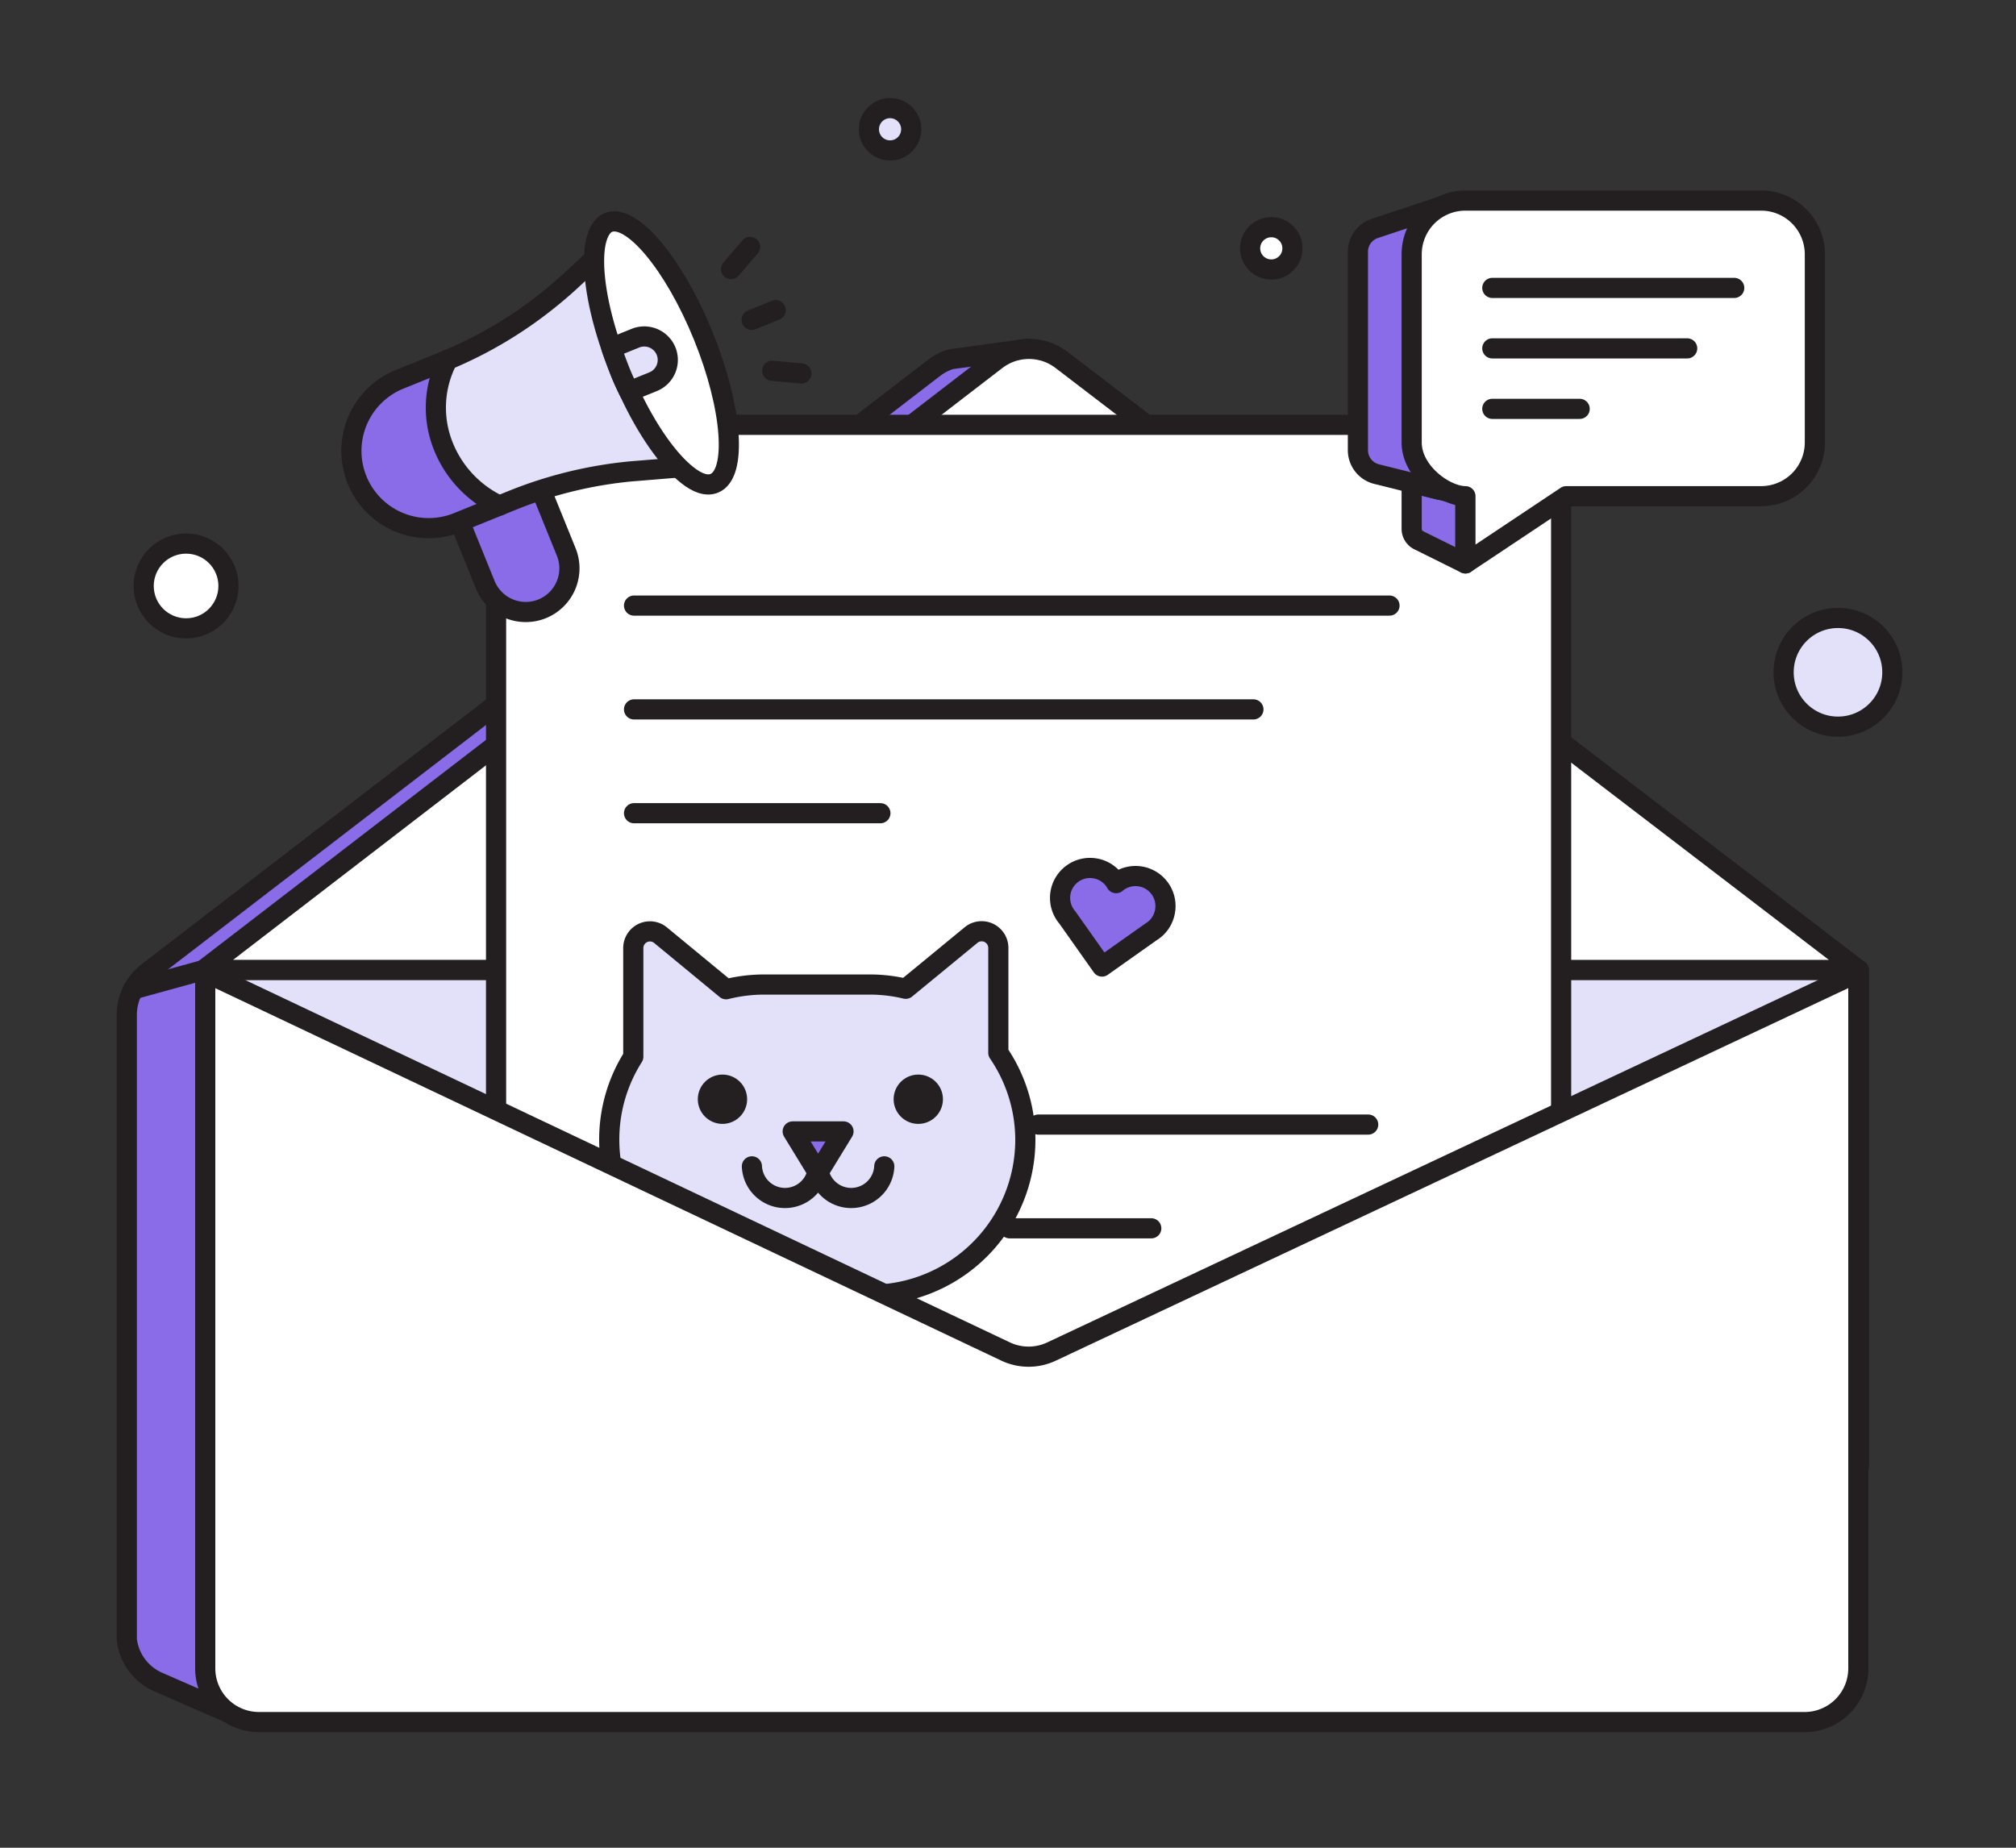
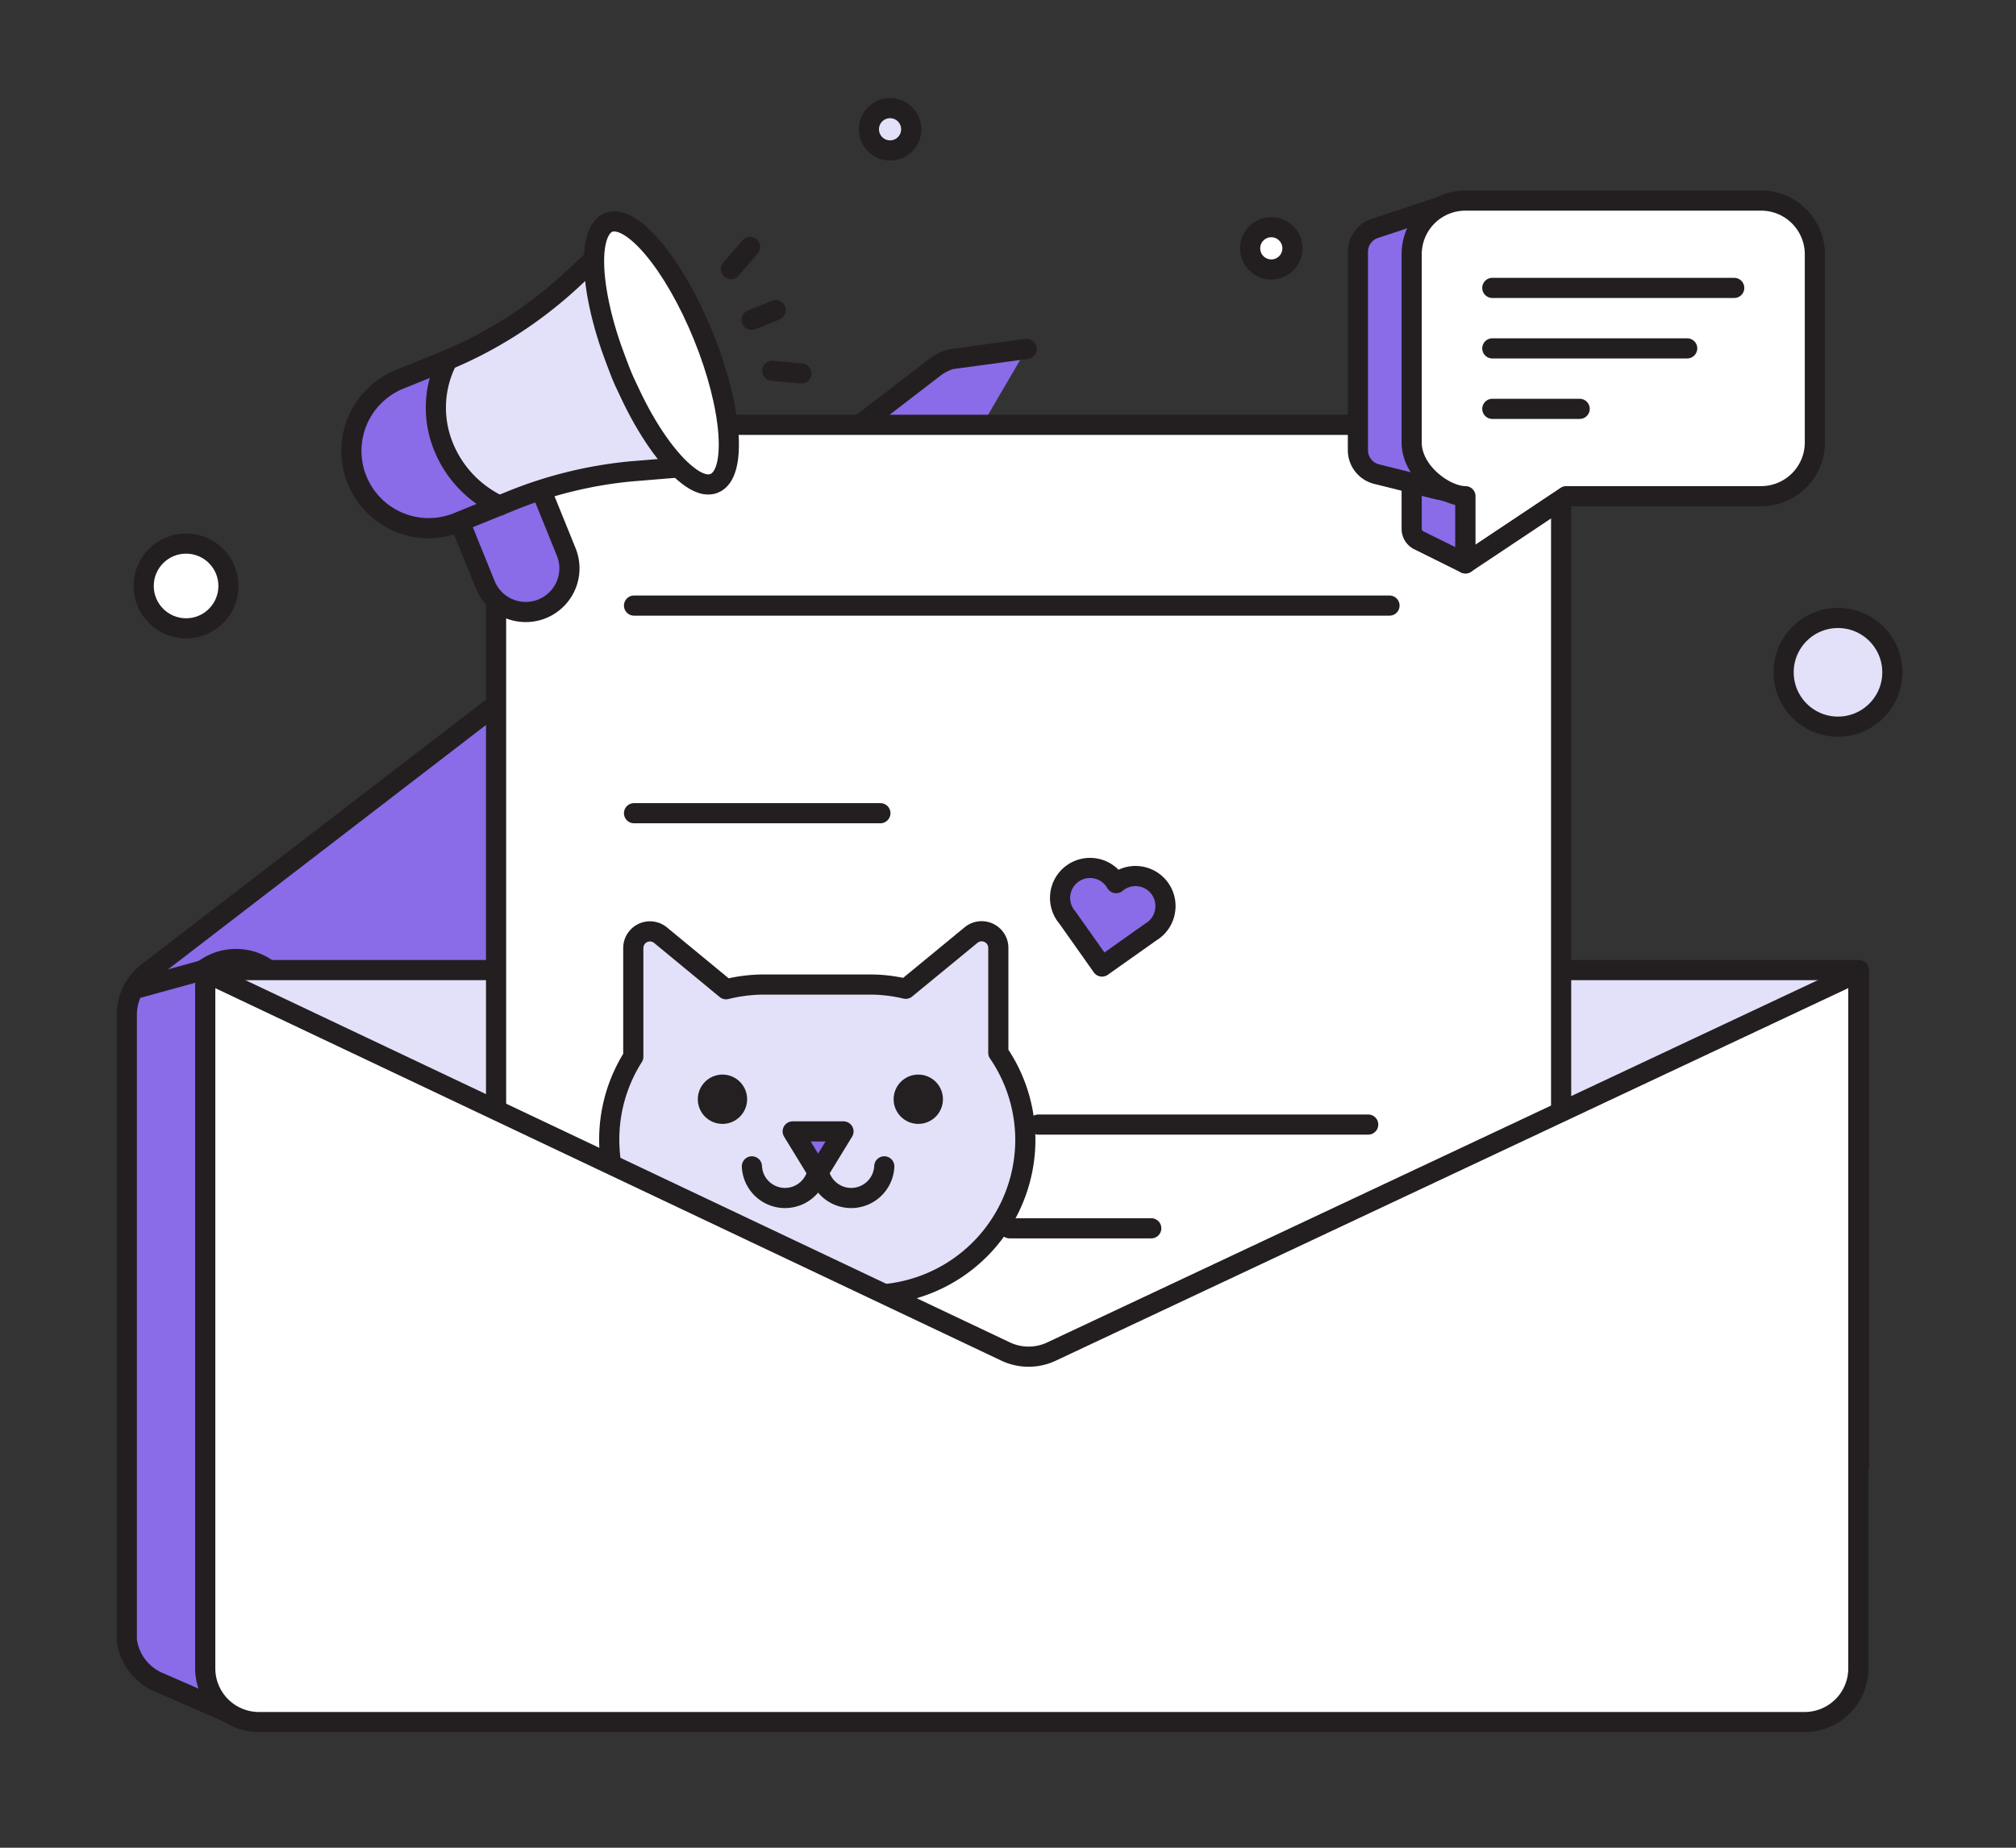
<svg xmlns="http://www.w3.org/2000/svg" id="Layer_1" data-name="Layer 1" viewBox="0 0 300 275">
  <rect x="0" y="0" width="300" height="275" fill="#333333" stroke="none" />
  <defs>
    <style>.cls-1,.cls-4,.cls-9{fill:#8a6be8;}.cls-1,.cls-2,.cls-3,.cls-4,.cls-6,.cls-7,.cls-8{stroke:#231f20;stroke-linecap:round;stroke-linejoin:round;stroke-width:3px;}.cls-1,.cls-8{fill-rule:evenodd;}.cls-11,.cls-2,.cls-8{fill:#fff;}.cls-10,.cls-3{fill:#e3e1f9;}.cls-5{fill:#241f20;}.cls-6{fill:none;}.cls-7{fill:#ffedd4;}</style>
  </defs>
  <title>email-marketing-large</title>
  <path class="cls-1" d="M34.07,254.94,23.69,250.4a7.89,7.89,0,0,1-4.82-6.35c0-.24,0-.49,0-.73V151A8,8,0,0,1,22,144.69L139,54.75a7.93,7.93,0,0,1,2.5-1.29l11.27-1.53" />
-   <path class="cls-2" d="M30.25,144.38l118-90.8a8,8,0,0,1,9.74,0l118.63,90.81Z" />
+   <path class="cls-2" d="M30.25,144.38a8,8,0,0,1,9.74,0l118.63,90.81Z" />
  <rect class="cls-3" x="30.61" y="144.38" width="246.02" height="73.88" />
  <path class="cls-2" d="M81.82,63.23H224.31a8,8,0,0,1,8,8V220.45a0,0,0,0,1,0,0H73.82a0,0,0,0,1,0,0V71.23A8,8,0,0,1,81.82,63.23Z" />
  <path class="cls-3" d="M148.56,156.69V141.07a2.48,2.48,0,0,0-4.05-1.91l-9.73,8a22.89,22.89,0,0,0-5.34-.63H113.7a23.38,23.38,0,0,0-5.65.7l-9.81-8.09a2.48,2.48,0,0,0-4,1.91v16.22a23,23,0,0,0-3.58,12.35h0a23.09,23.09,0,0,0,23.09,23.09h15.74a23.09,23.09,0,0,0,23.09-23.09h0A23,23,0,0,0,148.56,156.69Z" />
  <polygon class="cls-4" points="125.52 168.39 121.74 174.57 117.96 168.39 125.52 168.39" />
  <circle class="cls-5" cx="107.51" cy="163.6" r="3.67" />
  <circle class="cls-5" cx="136.65" cy="163.6" r="3.67" />
  <path class="cls-6" d="M121.74,173.59a4.93,4.93,0,0,0,9.85,0" />
  <path class="cls-6" d="M111.89,173.59a4.93,4.93,0,0,0,9.85,0" />
  <path class="cls-4" d="M218.07,83.85l-7-3.47a1.9,1.9,0,0,1-1-1.7V71.85l8,2Z" />
  <path class="cls-4" d="M214.07,30.85,204.57,34a3.66,3.66,0,0,0-2.5,3.48V67a3.67,3.67,0,0,0,2.77,3.56l9.23,2.3Z" />
  <path class="cls-2" d="M262.07,73.85h-29l-15,10v-10h0c-3,0-8-3.58-8-8v-28a8,8,0,0,1,8-8h44a8,8,0,0,1,8,8v28A8,8,0,0,1,262.07,73.85Z" />
  <line class="cls-7" x1="222.07" y1="42.85" x2="258.07" y2="42.85" />
  <line class="cls-7" x1="222.07" y1="51.85" x2="251.07" y2="51.85" />
  <line class="cls-7" x1="222.07" y1="60.85" x2="235.07" y2="60.85" />
  <path class="cls-8" d="M268.54,256.3h-230a8,8,0,0,1-8-8V144.7l119.11,56.45a8,8,0,0,0,6.83,0L276.54,144.7V248.3A8,8,0,0,1,268.54,256.3Z" />
  <circle class="cls-3" cx="132.45" cy="19.24" r="3.15" />
  <circle class="cls-2" cx="189.18" cy="36.96" r="3.15" />
  <circle class="cls-2" cx="27.69" cy="87.21" r="6.31" />
  <circle class="cls-3" cx="273.51" cy="100.06" r="8.09" />
  <line class="cls-2" x1="94.35" y1="90.13" x2="206.77" y2="90.13" />
-   <line class="cls-2" x1="94.35" y1="105.58" x2="186.52" y2="105.58" />
  <line class="cls-2" x1="94.35" y1="121.03" x2="131.01" y2="121.03" />
  <line class="cls-2" x1="154.52" y1="167.37" x2="203.6" y2="167.37" />
  <line class="cls-2" x1="150.24" y1="182.81" x2="171.32" y2="182.81" />
  <line class="cls-2" x1="30.25" y1="144.38" x2="19.79" y2="147.26" />
  <path class="cls-4" d="M70.82,73.4h13a0,0,0,0,1,0,0V84.77a6.5,6.5,0,0,1-6.5,6.5h0a6.5,6.5,0,0,1-6.5-6.5V73.4A0,0,0,0,1,70.82,73.4Z" transform="translate(-25.27 35.08) rotate(-22.07)" />
  <path class="cls-9" d="M65,53.69S47.84,58.85,53,71.5s20,4.67,20,4.67a27.79,27.79,0,0,1-7.56-10.12A19.83,19.83,0,0,1,65,53.69Z" />
  <path class="cls-10" d="M87.84,39A73.75,73.75,0,0,1,65.15,54.12s-1.39,6.73.89,12.36a25,25,0,0,0,7.26,9.37,67.63,67.63,0,0,1,27.09-6.7C92.64,59.78,87.41,49.71,87.84,39Z" />
  <path class="cls-6" d="M89,38l12.77,31.51-7.06.58-.87.07a63.11,63.11,0,0,0-17.64,4.32l-8.28,3.36A11.5,11.5,0,0,1,59.3,56.52l6.6-2.67.75-.31a62.35,62.35,0,0,0,14.86-8.83q1.76-1.4,3.4-2.91Z" />
  <ellipse class="cls-11" cx="98.28" cy="52.96" rx="5.8" ry="20.38" transform="translate(-12.7 40.8) rotate(-22.07)" />
  <path class="cls-6" d="M104.66,50c4.34,10.71,5.07,20.54,1.63,21.93-1.1.45-2.49,0-4-1.21-2.77-2.15-6-6.67-8.68-12.46-.49-1-1-2.1-1.41-3.2s-.85-2.2-1.22-3.28c-2.08-6-2.93-11.52-2.45-15,.27-1.92.95-3.22,2-3.67C94,31.74,100.31,39.3,104.66,50Z" />
  <path class="cls-6" d="M74.33,75.25A16.53,16.53,0,0,1,66,66.48a15.4,15.4,0,0,1,.61-12.94" />
-   <path class="cls-3" d="M99.12,52.26a3.5,3.5,0,0,1-1.93,4.55l-3.58,1.45c-.5-1-1-2.09-1.43-3.19s-.85-2.21-1.2-3.29l3.58-1.45a3.51,3.51,0,0,1,4.56,1.93Z" />
  <line class="cls-2" x1="115.43" y1="46.16" x2="111.85" y2="47.61" />
  <line class="cls-2" x1="111.62" y1="36.75" x2="108.78" y2="40.05" />
  <line class="cls-2" x1="119.25" y1="55.58" x2="114.91" y2="55.18" />
  <path class="cls-4" d="M173.37,135.6a4.46,4.46,0,0,0-7.28-4.16h0a4.46,4.46,0,1,0-7.25,5.12h0l5.15,7.29,7.28-5.15v0A4.43,4.43,0,0,0,173.37,135.6Z" />
</svg>